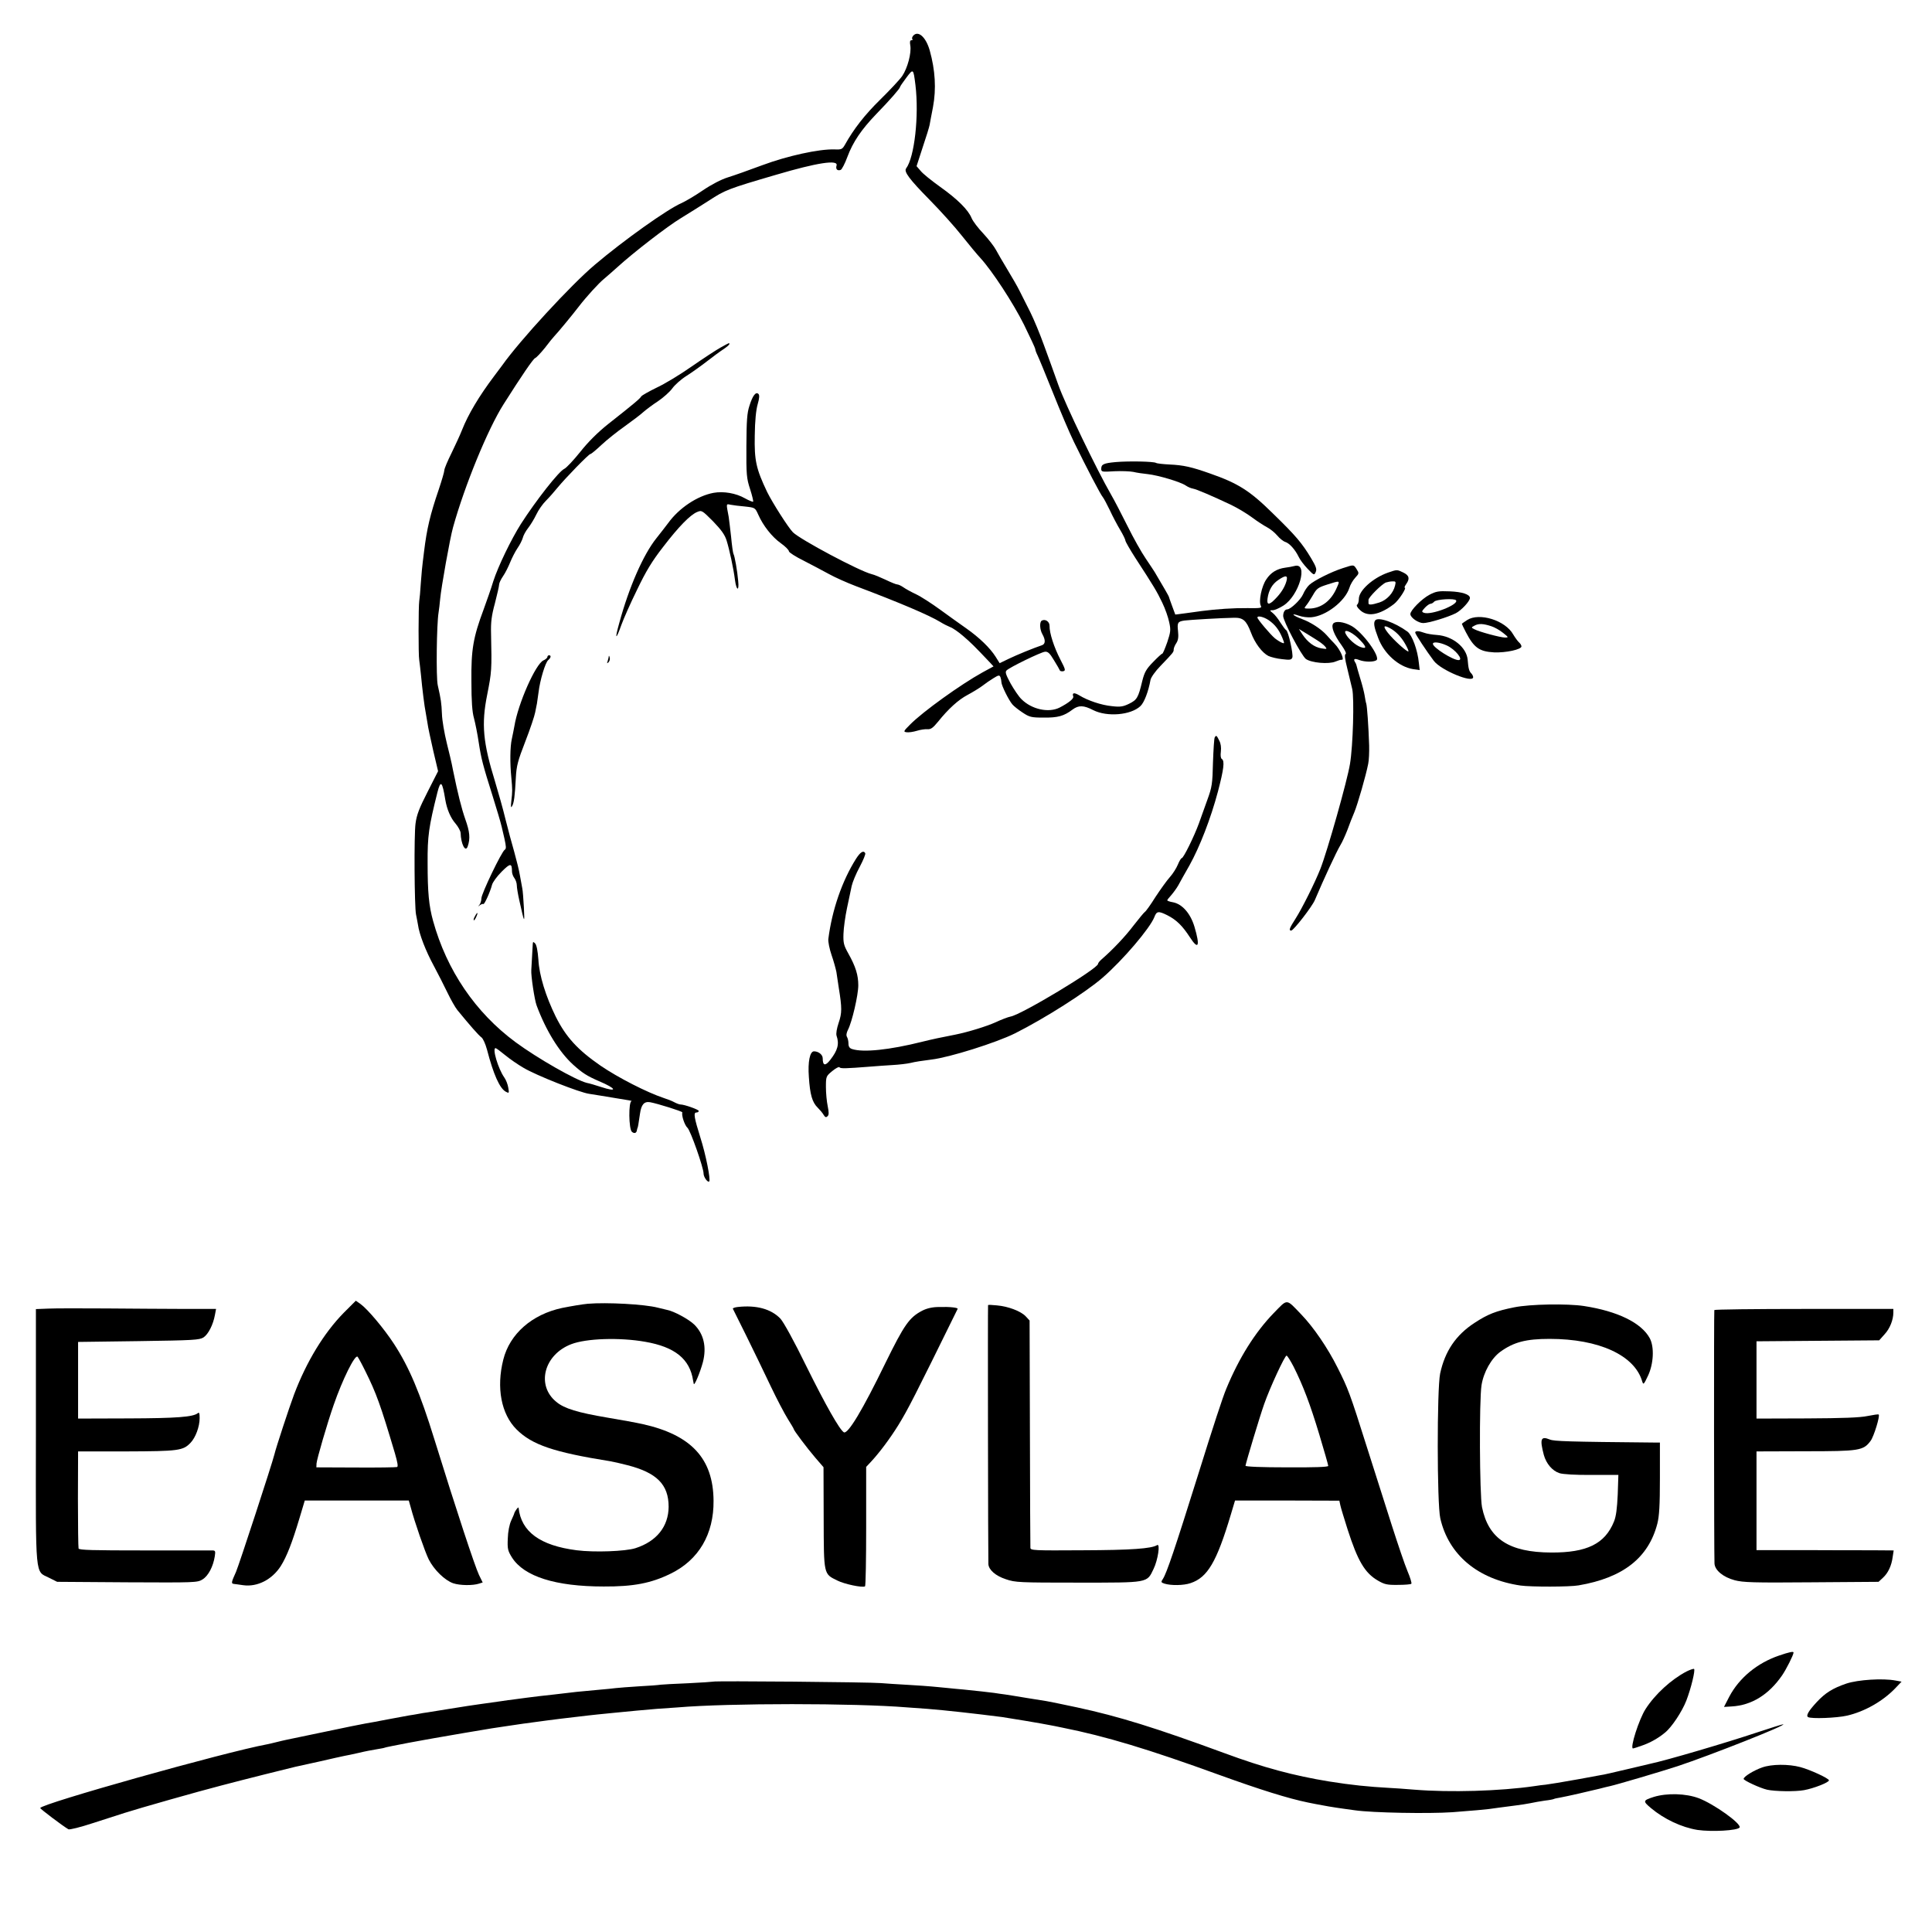
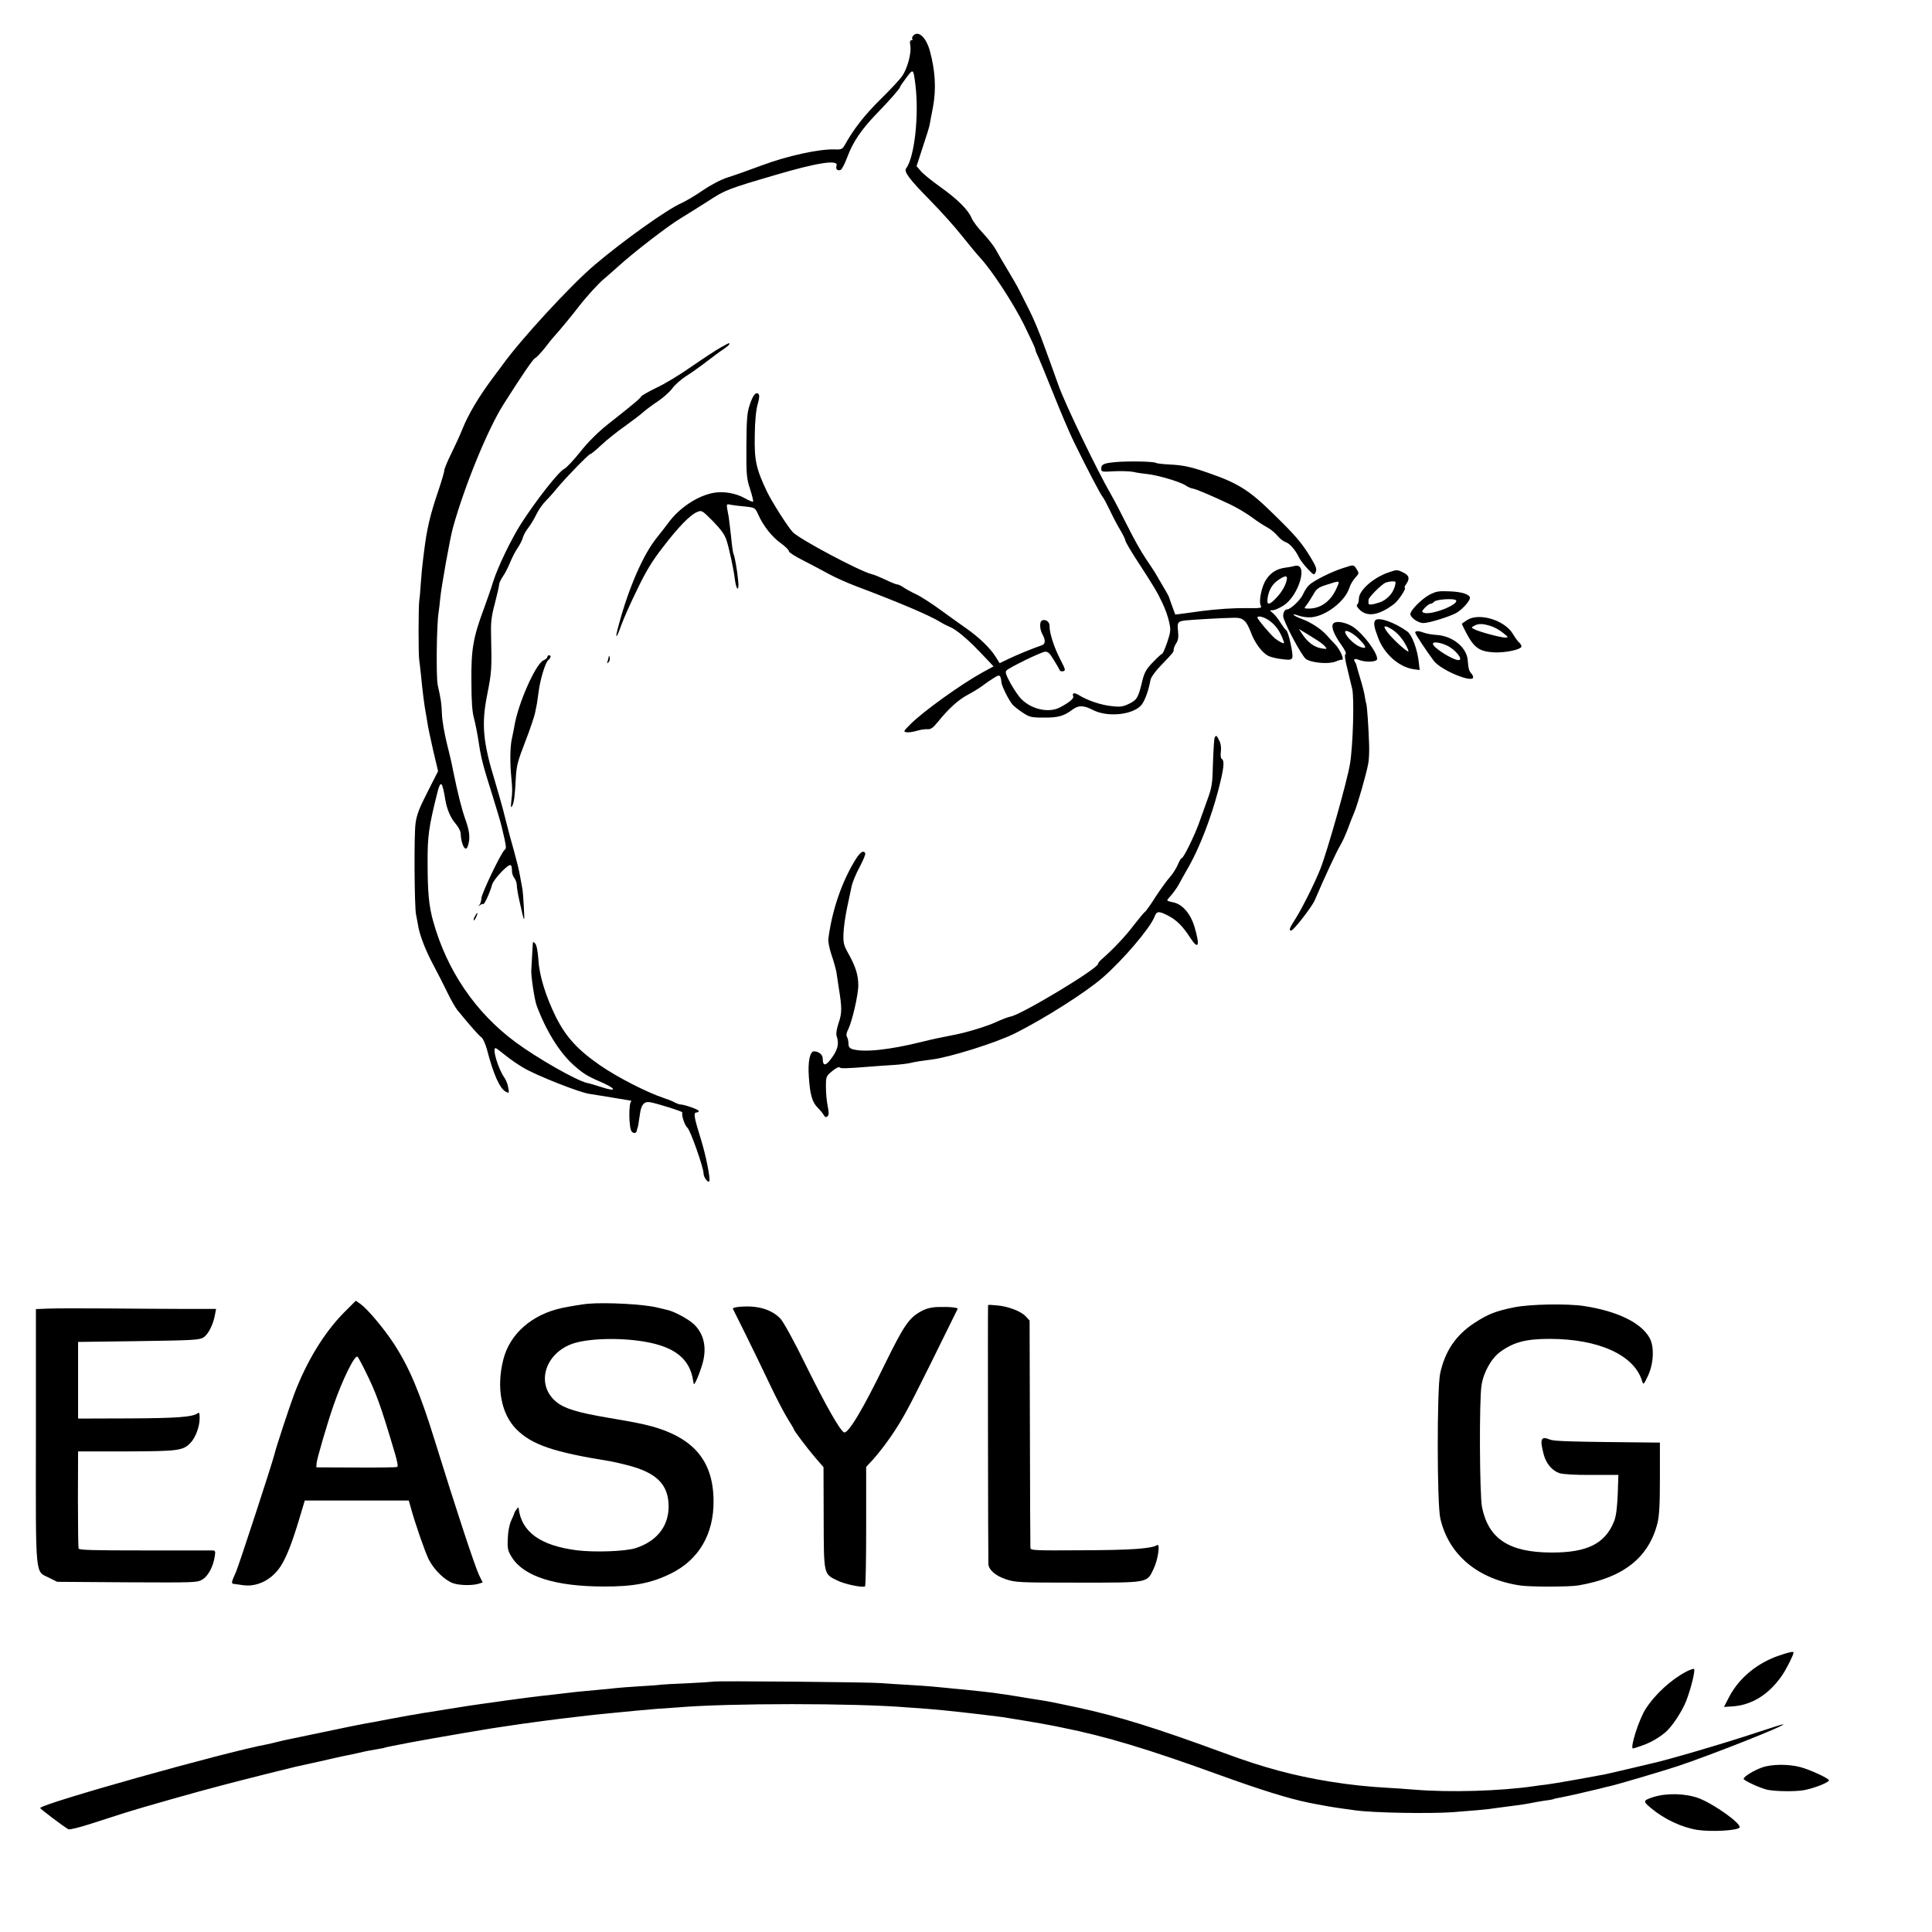
<svg xmlns="http://www.w3.org/2000/svg" version="1.0" width="1200pt" height="1200pt" viewBox="0 0 1200 1200" preserveAspectRatio="xMidYMid meet">
  <g transform="translate(0,1200) scale(0.1,-0.1)" fill="#000000" stroke="none">
    <path d="M5671 11777 c-6 -8 -8 -17 -4 -20 3 -4 1 -7 -6 -7 -9 0 -11 -10 -7 -32 8 -47 -17 -141 -50 -190 -16 -23 -78 -89 -137 -147 -96 -94 -165 -183 -219 -280 -16 -28 -21 -31 -65 -29 -96 3 -292 -40 -448 -98 -83 -31 -179 -65 -215 -76 -39 -12 -101 -44 -154 -80 -48 -33 -108 -68 -132 -79 -87 -37 -361 -232 -540 -384 -146 -123 -466 -470 -576 -626 -10 -13 -31 -42 -48 -64 -95 -126 -162 -239 -200 -335 -11 -29 -41 -93 -65 -143 -25 -50 -45 -98 -45 -107 0 -10 -16 -64 -35 -121 -53 -155 -74 -244 -91 -384 -2 -16 -6 -46 -8 -65 -3 -19 -8 -77 -12 -129 -3 -52 -8 -103 -10 -114 -5 -30 -6 -338 0 -367 2 -14 7 -56 11 -95 7 -77 22 -199 29 -230 2 -11 7 -40 11 -65 3 -25 20 -102 36 -173 l30 -127 -65 -128 c-51 -100 -68 -142 -75 -197 -10 -69 -7 -517 3 -565 3 -13 8 -42 12 -63 8 -60 48 -163 99 -257 25 -47 63 -121 84 -165 21 -44 49 -93 62 -109 77 -94 132 -157 149 -169 10 -7 25 -40 35 -77 40 -154 79 -241 117 -261 20 -11 21 -9 15 25 -3 20 -14 49 -25 64 -38 54 -76 182 -54 182 4 0 31 -20 60 -44 29 -24 80 -59 113 -78 78 -47 352 -155 409 -162 25 -4 59 -9 75 -12 17 -3 68 -11 115 -19 47 -7 79 -13 73 -14 -20 -2 -18 -175 2 -191 15 -13 29 -8 31 11 1 5 2 10 3 12 3 2 7 26 16 89 8 58 26 78 63 72 48 -9 201 -57 200 -63 -6 -20 15 -81 32 -96 19 -17 100 -248 100 -284 0 -22 26 -58 35 -49 10 10 -21 167 -55 273 -38 122 -44 155 -25 155 8 0 15 4 15 10 0 8 -89 40 -114 40 -6 0 -23 6 -38 14 -14 8 -43 19 -65 26 -105 35 -283 126 -393 201 -142 98 -215 178 -278 304 -62 126 -103 257 -108 355 -4 54 -11 90 -20 100 -12 12 -14 12 -15 -5 -2 -39 -8 -150 -9 -160 -3 -32 20 -186 33 -220 58 -156 140 -289 227 -368 58 -52 86 -70 160 -102 111 -47 119 -71 12 -36 -31 10 -70 22 -87 25 -69 17 -306 152 -443 253 -249 184 -427 446 -512 753 -26 94 -34 176 -34 360 -1 167 7 224 61 439 20 78 30 69 49 -47 10 -59 33 -113 64 -148 16 -19 30 -45 31 -57 2 -70 30 -124 44 -84 17 49 13 91 -15 169 -24 69 -46 157 -76 303 -2 11 -6 29 -8 40 -2 11 -16 70 -31 130 -15 61 -29 142 -30 180 -3 70 -6 90 -26 179 -11 47 -7 380 5 451 3 17 7 55 10 85 6 69 61 378 80 445 72 259 216 610 313 763 114 180 185 284 197 288 8 3 35 32 61 64 25 33 51 65 58 72 19 19 118 139 152 184 47 61 125 147 159 174 17 14 53 46 81 71 101 92 311 254 394 304 47 29 126 78 174 109 101 66 118 73 419 161 254 75 386 95 374 57 -7 -22 5 -35 26 -27 7 3 26 39 41 80 35 94 87 170 179 266 85 87 148 160 148 168 0 4 18 30 39 58 44 59 44 58 57 -45 23 -191 -6 -449 -58 -518 -15 -20 20 -67 145 -194 68 -69 159 -170 202 -225 44 -55 95 -117 115 -138 73 -80 202 -277 270 -413 38 -78 70 -146 70 -151 0 -6 6 -23 14 -39 8 -16 51 -121 96 -233 45 -113 103 -250 130 -305 80 -164 167 -330 180 -344 6 -7 25 -43 43 -80 17 -37 46 -92 64 -122 18 -30 33 -61 33 -67 0 -7 29 -57 63 -110 114 -175 133 -207 166 -276 18 -37 37 -91 43 -121 11 -49 9 -61 -12 -125 -14 -39 -27 -71 -31 -71 -4 0 -29 -23 -57 -52 -42 -43 -53 -62 -67 -117 -25 -105 -33 -118 -82 -142 -37 -18 -55 -21 -106 -15 -65 6 -151 35 -203 67 -32 19 -46 17 -38 -6 6 -13 -27 -40 -85 -70 -68 -34 -173 -11 -236 52 -17 16 -47 61 -68 98 -30 56 -35 71 -25 81 20 20 212 113 238 116 18 2 30 -8 56 -52 19 -30 35 -59 37 -64 1 -4 11 -7 21 -5 16 4 14 11 -18 73 -39 75 -68 165 -67 208 1 27 -27 46 -49 33 -14 -9 -12 -56 5 -85 19 -34 19 -59 -2 -67 -56 -19 -156 -60 -206 -84 l-58 -28 -25 40 c-34 54 -101 119 -182 176 -37 26 -110 78 -162 116 -52 38 -120 82 -150 96 -30 14 -66 34 -80 44 -13 9 -30 17 -37 17 -7 0 -39 13 -72 29 -32 15 -72 32 -87 35 -76 19 -444 215 -489 260 -29 29 -128 185 -160 250 -69 145 -80 196 -77 351 1 91 8 159 18 194 11 38 12 57 5 64 -16 16 -36 -9 -56 -73 -15 -45 -18 -92 -19 -250 -1 -178 1 -201 23 -268 13 -40 21 -75 19 -78 -3 -2 -26 7 -51 21 -56 32 -133 45 -195 34 -101 -19 -214 -94 -282 -188 -14 -19 -47 -61 -73 -94 -81 -101 -170 -303 -231 -528 -29 -103 -21 -108 14 -9 13 36 56 134 97 217 56 117 94 179 161 265 98 128 169 200 212 218 29 12 31 10 99 -58 50 -52 73 -83 84 -119 17 -54 43 -173 52 -245 9 -68 27 -73 20 -6 -5 61 -22 156 -29 167 -3 4 -10 52 -15 107 -6 54 -13 110 -15 124 -16 85 -17 81 12 75 15 -3 55 -8 90 -11 62 -7 62 -7 82 -51 30 -68 85 -138 140 -177 28 -20 50 -42 50 -50 0 -7 42 -34 93 -59 50 -26 121 -63 157 -83 36 -20 110 -53 165 -74 276 -104 458 -182 525 -223 19 -12 47 -26 62 -32 15 -5 51 -30 80 -55 47 -40 74 -67 164 -162 l25 -27 -68 -37 c-136 -75 -372 -245 -449 -323 -43 -43 -44 -46 -23 -49 13 -2 41 2 64 9 22 7 52 11 66 10 20 -2 34 8 65 46 65 81 127 137 184 167 30 16 71 41 90 55 19 15 51 37 71 49 32 20 37 20 43 6 3 -8 6 -23 6 -31 0 -20 45 -111 68 -138 9 -11 38 -34 64 -51 42 -28 54 -31 130 -31 88 -1 126 9 180 50 38 28 69 27 129 -4 86 -43 232 -31 292 25 24 22 50 91 63 163 3 16 30 54 62 87 81 84 82 86 82 102 0 8 7 26 16 39 12 18 15 39 11 75 -6 53 -2 60 41 66 30 4 230 16 304 17 59 2 79 -16 108 -92 24 -65 69 -125 108 -145 15 -7 53 -17 85 -20 48 -6 58 -5 64 10 7 19 -24 161 -38 170 -6 3 -21 24 -36 47 -14 23 -35 50 -47 59 -21 17 -21 18 0 18 11 0 41 13 66 29 97 62 156 268 70 246 -15 -4 -42 -9 -60 -11 -51 -7 -89 -30 -117 -73 -29 -42 -48 -136 -34 -163 8 -15 0 -16 -84 -15 -86 1 -189 -6 -282 -18 -22 -3 -68 -9 -102 -14 l-63 -8 -20 54 c-11 30 -20 55 -20 57 0 3 -34 62 -88 153 -4 7 -29 44 -55 83 -27 39 -78 130 -114 203 -36 72 -82 161 -103 197 -84 145 -284 559 -326 678 -25 70 -65 182 -90 249 -24 67 -62 159 -85 205 -23 46 -53 105 -66 131 -13 27 -48 87 -77 135 -29 48 -61 103 -71 122 -10 19 -44 63 -76 98 -33 34 -66 78 -74 97 -21 52 -88 118 -196 195 -53 38 -108 82 -121 99 l-25 29 38 117 c22 65 41 127 43 139 2 11 11 61 21 111 21 113 14 229 -20 351 -24 85 -73 128 -104 91z m2319 -3388 c-11 -38 -35 -75 -71 -111 -37 -38 -52 -36 -46 5 7 51 29 89 66 114 48 33 62 30 51 -8z m-110 -241 c39 -27 64 -59 85 -110 14 -35 14 -37 -3 -30 -10 4 -29 16 -43 27 -27 22 -109 119 -109 129 0 14 39 5 70 -16z" />
    <path d="M4475 9841 c-27 -15 -108 -68 -180 -118 -71 -50 -169 -109 -217 -131 -47 -23 -90 -47 -95 -54 -8 -14 -42 -43 -207 -173 -65 -52 -124 -111 -173 -173 -41 -51 -85 -98 -98 -104 -34 -15 -177 -198 -270 -343 -60 -95 -141 -262 -171 -355 -14 -47 -42 -125 -60 -175 -65 -174 -78 -250 -76 -446 0 -126 5 -192 16 -230 8 -30 22 -99 30 -154 15 -97 25 -137 86 -330 25 -80 49 -160 56 -190 1 -5 9 -38 17 -73 11 -50 12 -64 2 -70 -19 -11 -145 -273 -145 -302 0 -14 -6 -32 -12 -40 -11 -12 -10 -12 3 -2 9 6 18 9 21 7 6 -6 43 76 54 119 4 16 31 53 60 82 54 54 64 54 64 1 0 -12 7 -31 15 -41 8 -11 15 -31 15 -45 0 -14 7 -55 15 -91 33 -148 34 -150 29 -48 -3 54 -7 108 -10 120 -2 13 -9 49 -15 82 -5 32 -22 97 -35 145 -14 47 -38 138 -54 201 -15 63 -45 169 -65 235 -75 243 -86 356 -49 540 28 142 29 154 24 380 -2 70 3 111 24 188 14 55 26 106 26 116 0 9 11 33 25 53 14 20 33 59 44 86 11 27 31 66 45 87 15 21 29 50 33 64 3 14 18 42 33 61 15 19 38 57 51 84 13 28 40 66 59 85 20 20 52 56 72 81 51 62 195 210 205 210 5 0 35 25 68 56 33 31 98 83 145 116 47 34 99 73 115 88 17 15 58 46 92 68 34 23 74 59 89 80 16 22 55 57 89 78 33 21 89 61 125 89 36 28 82 62 102 75 21 14 38 28 38 33 0 9 3 10 -55 -22z" />
    <path d="M6930 9130 c-76 -7 -90 -14 -90 -42 0 -19 5 -20 81 -15 45 2 98 0 118 -4 20 -5 61 -11 91 -14 63 -7 199 -47 234 -70 13 -9 33 -18 46 -20 23 -4 118 -45 237 -101 39 -19 98 -54 130 -78 32 -24 74 -51 93 -61 19 -10 47 -32 63 -51 15 -18 37 -36 50 -40 26 -8 61 -47 83 -92 8 -18 33 -51 56 -75 39 -41 41 -41 50 -20 8 17 3 33 -28 85 -57 95 -96 141 -239 280 -143 141 -215 186 -389 247 -116 41 -165 52 -253 56 -39 2 -77 6 -83 10 -15 9 -168 12 -250 5z" />
    <path d="M8340 8471 c-72 -23 -179 -77 -208 -104 -13 -12 -30 -38 -38 -57 -14 -34 -78 -95 -99 -95 -14 0 -25 -17 -25 -41 0 -32 113 -245 141 -267 34 -24 141 -34 184 -16 17 7 33 12 38 11 21 -5 -8 63 -43 99 -14 14 -36 38 -49 53 -34 38 -97 80 -154 101 -57 21 -75 40 -20 21 22 -8 56 -12 78 -10 91 8 209 99 236 182 6 21 23 49 37 64 24 26 24 28 8 53 -19 29 -15 29 -86 6z m-35 -117 c-35 -85 -98 -133 -174 -134 -31 0 -33 1 -19 18 8 9 27 38 42 64 24 43 33 49 89 67 81 26 80 26 62 -15z m-125 -330 c19 -12 42 -29 50 -39 14 -17 13 -18 -23 -12 -43 7 -84 37 -117 86 l-22 34 38 -23 c22 -13 55 -34 74 -46z" />
    <path d="M8620 8443 c-93 -33 -180 -111 -180 -163 0 -16 -5 -32 -10 -35 -7 -4 -1 -17 15 -32 47 -47 121 -35 213 35 30 23 81 102 67 102 -4 0 1 10 9 22 24 34 19 54 -18 72 -40 19 -38 19 -96 -1z m45 -80 c-11 -47 -51 -90 -97 -105 -47 -15 -68 -17 -68 -5 0 4 0 13 0 21 0 16 81 97 108 108 9 3 28 7 41 7 20 1 22 -2 16 -26z" />
    <path d="M8879 8306 c-49 -26 -119 -97 -119 -120 0 -22 49 -56 80 -56 34 0 152 36 202 61 35 18 88 75 88 95 0 22 -49 38 -125 41 -70 3 -86 0 -126 -21z m165 -35 c17 -27 -156 -94 -200 -77 -15 6 -14 9 6 31 13 14 29 25 36 25 6 0 16 6 22 13 13 15 128 22 136 8z" />
    <path d="M9113 8149 c-18 -12 -33 -22 -33 -24 0 -2 11 -25 25 -52 50 -96 83 -120 175 -125 74 -3 170 18 170 37 0 7 -7 18 -15 25 -8 7 -24 29 -36 49 -49 88 -211 138 -286 90z m151 -39 c19 -6 51 -24 72 -41 34 -27 35 -29 13 -29 -29 0 -163 36 -192 52 -20 10 -20 11 3 23 25 13 53 12 104 -5z" />
    <path d="M8542 8147 c-12 -15 -8 -41 18 -109 37 -99 127 -179 216 -194 l42 -6 -5 43 c-8 83 -42 174 -71 196 -78 57 -181 93 -200 70z m90 -48 c36 -19 70 -53 95 -97 14 -24 23 -45 21 -48 -7 -6 -92 70 -128 116 -31 40 -27 50 12 29z" />
    <path d="M8281 8127 c-15 -19 4 -69 54 -138 19 -27 29 -49 23 -51 -8 -3 -5 -30 10 -89 11 -46 25 -104 31 -129 13 -57 5 -352 -14 -465 -16 -101 -141 -543 -184 -652 -34 -86 -114 -246 -153 -307 -39 -61 -45 -76 -28 -76 14 0 130 149 147 190 56 132 133 298 158 340 12 19 31 62 44 95 12 33 31 83 43 110 21 51 72 228 86 300 5 22 7 74 6 115 -4 123 -13 245 -18 260 -3 8 -7 31 -10 50 -3 19 -15 67 -27 105 -12 39 -22 75 -23 80 -1 6 -5 16 -10 23 -12 20 -2 24 28 12 33 -12 86 -13 105 -1 29 19 -89 180 -158 215 -45 24 -96 30 -110 13z m154 -90 c53 -52 59 -71 16 -56 -31 11 -76 50 -92 81 -19 35 29 19 76 -25z" />
    <path d="M8790 8071 c0 -9 72 -118 116 -176 44 -58 244 -141 244 -101 0 6 -5 17 -12 24 -13 13 -18 30 -22 84 -7 77 -93 147 -190 154 -30 2 -66 8 -81 14 -32 12 -55 13 -55 1z m196 -80 c53 -24 107 -91 73 -91 -35 0 -159 78 -159 101 0 15 42 10 86 -10z" />
    <path d="M3400 7920 c0 -6 -11 -16 -25 -22 -48 -22 -157 -267 -180 -408 -3 -19 -11 -55 -16 -80 -11 -48 -12 -151 -3 -240 7 -75 7 -87 0 -145 -4 -36 -3 -45 4 -33 13 20 18 65 24 178 4 73 12 104 59 225 30 77 57 158 61 180 4 22 9 47 11 55 1 8 6 40 10 70 9 76 42 185 60 200 17 14 20 30 5 30 -5 0 -10 -5 -10 -10z" />
    <path d="M3781 7923 c0 -6 -4 -20 -7 -30 -5 -14 -4 -15 5 -7 7 7 11 20 8 30 -3 11 -5 14 -6 7z" />
    <path d="M7545 7420 c-4 -6 -8 -76 -11 -156 -3 -132 -6 -153 -35 -232 -17 -48 -41 -115 -53 -148 -29 -79 -95 -214 -106 -214 -4 0 -15 -18 -24 -40 -9 -22 -31 -57 -49 -77 -19 -21 -59 -77 -90 -124 -30 -48 -60 -90 -66 -93 -6 -4 -37 -42 -70 -84 -51 -68 -130 -151 -198 -210 -13 -11 -23 -24 -23 -29 0 -29 -475 -315 -543 -327 -16 -3 -58 -19 -94 -36 -56 -25 -169 -60 -248 -76 -93 -18 -140 -28 -205 -44 -207 -52 -368 -68 -437 -46 -16 5 -23 15 -23 34 0 15 -4 33 -9 41 -6 10 -4 25 6 45 25 48 64 215 64 276 0 63 -16 116 -62 198 -28 50 -32 65 -30 122 1 36 11 108 22 160 11 52 24 114 29 137 5 23 27 77 50 119 22 42 38 80 34 85 -11 19 -30 7 -57 -35 -87 -138 -149 -318 -172 -498 -2 -17 7 -62 20 -100 13 -37 26 -85 30 -105 3 -21 10 -66 15 -100 20 -123 20 -155 -1 -216 -12 -36 -17 -67 -13 -80 18 -52 7 -91 -39 -150 -31 -40 -47 -37 -47 10 0 22 -26 43 -54 43 -26 0 -39 -66 -32 -159 7 -110 21 -158 55 -191 14 -14 31 -34 37 -45 9 -15 15 -17 24 -8 9 8 9 23 1 63 -6 28 -11 81 -11 118 0 66 1 68 40 100 21 17 41 28 44 23 6 -9 38 -8 191 4 39 3 102 8 141 10 38 2 88 8 110 13 21 6 80 15 130 21 111 13 403 105 519 163 185 93 438 254 543 345 128 111 295 308 322 377 14 37 25 39 81 11 57 -29 94 -66 140 -137 53 -82 64 -55 28 66 -25 83 -76 141 -134 152 -19 3 -35 9 -35 12 0 3 11 17 24 31 13 15 33 42 44 61 10 19 42 76 70 125 64 115 132 290 177 459 36 138 43 190 24 202 -7 4 -9 22 -6 46 3 24 0 50 -10 68 -16 33 -19 35 -28 20z" />
    <path d="M2950 6309 c-7 -11 -10 -23 -7 -25 2 -2 9 7 15 21 14 30 7 33 -8 4z" />
    <path d="M2136 3847 c-124 -126 -232 -304 -309 -507 -29 -77 -113 -332 -123 -375 -14 -57 -219 -684 -238 -728 -30 -66 -31 -73 -13 -75 6 -1 33 -4 58 -8 88 -12 179 35 233 119 37 59 70 143 117 300 l32 107 323 0 323 0 12 -42 c24 -91 89 -278 112 -324 33 -65 100 -130 152 -148 42 -14 122 -15 161 -2 l22 7 -23 47 c-26 55 -139 397 -277 842 -89 288 -157 449 -251 593 -62 95 -163 215 -207 247 l-30 21 -74 -74z m133 -363 c68 -137 94 -208 184 -511 16 -55 21 -83 13 -85 -6 -2 -121 -4 -256 -3 l-245 1 1 24 c2 27 66 248 107 365 54 156 132 314 148 298 4 -4 26 -44 48 -89z" />
-     <path d="M7911 3844 c-116 -120 -215 -278 -294 -469 -22 -52 -81 -232 -177 -540 -141 -450 -193 -605 -217 -642 -13 -19 -12 -22 9 -29 41 -13 120 -12 163 3 105 35 162 131 250 426 l26 87 324 0 324 -1 6 -28 c3 -16 24 -83 45 -150 63 -196 107 -271 188 -318 41 -24 57 -28 125 -27 42 0 80 3 83 7 4 3 -7 39 -24 79 -17 40 -60 168 -97 283 -37 116 -107 336 -156 490 -105 333 -116 361 -181 490 -62 124 -150 252 -225 330 -97 101 -83 100 -172 9z m124 -333 c60 -120 103 -234 160 -423 30 -100 55 -187 55 -193 0 -7 -88 -10 -257 -9 -154 0 -257 4 -257 10 4 24 89 307 116 383 36 103 128 301 139 301 5 0 24 -31 44 -69z" />
    <path d="M3650 3902 c-32 -3 -99 -14 -159 -26 -187 -40 -325 -161 -365 -321 -44 -174 -13 -338 82 -433 96 -96 231 -142 582 -198 19 -3 66 -14 105 -24 185 -47 258 -121 258 -259 -1 -123 -75 -215 -206 -257 -62 -20 -257 -27 -365 -13 -227 29 -345 115 -361 264 -1 9 -23 -21 -27 -35 0 -3 -9 -23 -19 -45 -11 -24 -20 -69 -21 -111 -3 -64 0 -76 26 -118 75 -118 270 -180 570 -180 184 -1 294 20 416 80 174 85 268 245 266 453 -2 262 -139 409 -442 476 -36 8 -134 26 -218 40 -183 31 -267 56 -317 98 -126 103 -76 293 93 358 93 36 300 43 459 15 185 -32 278 -107 298 -241 1 -5 3 -14 4 -20 3 -17 40 71 57 135 24 94 5 175 -54 233 -34 33 -126 83 -169 91 -10 2 -36 9 -58 14 -81 21 -315 34 -435 24z" />
    <path d="M6137 3894 c-2 -2 0 -1557 2 -1609 2 -35 44 -73 109 -94 58 -20 83 -21 448 -21 441 0 427 -3 469 85 27 55 43 161 22 148 -35 -22 -161 -31 -462 -32 -307 -2 -325 -1 -325 16 -1 10 -2 332 -3 715 l-2 696 -24 26 c-30 32 -109 62 -179 68 -28 3 -53 4 -55 2z" />
    <path d="M9405 3880 c-114 -23 -163 -42 -247 -97 -115 -75 -183 -175 -213 -314 -20 -95 -20 -810 1 -900 52 -227 233 -378 498 -417 63 -9 307 -9 361 1 276 47 434 171 489 383 12 47 16 114 16 283 l0 221 -27 0 c-548 5 -631 8 -657 19 -56 23 -63 3 -37 -96 15 -54 53 -99 97 -113 20 -7 101 -12 200 -11 l166 0 -4 -122 c-4 -86 -10 -135 -23 -167 -56 -139 -168 -194 -390 -193 -262 1 -390 85 -430 282 -15 77 -18 662 -3 757 13 82 61 167 117 208 83 60 159 80 306 80 307 0 528 -102 575 -264 7 -23 10 -20 36 35 35 74 40 179 11 233 -52 96 -200 168 -408 200 -104 16 -336 12 -434 -8z" />
    <path d="M4582 3882 c-18 -2 -32 -7 -30 -11 2 -3 40 -81 85 -171 45 -91 112 -230 150 -310 38 -80 86 -171 106 -203 20 -32 37 -60 37 -63 0 -8 81 -116 134 -178 l51 -59 1 -315 c1 -356 -1 -347 85 -389 43 -22 156 -46 172 -36 4 2 7 170 7 373 l0 369 31 33 c52 56 117 143 168 225 61 99 102 180 369 723 4 8 -46 14 -115 12 -41 0 -75 -8 -103 -22 -82 -42 -113 -87 -231 -327 -141 -290 -233 -444 -258 -429 -27 17 -113 169 -231 407 -78 160 -144 279 -163 299 -58 60 -149 85 -265 72z" />
    <path d="M299 3872 l-76 -3 0 -789 c-1 -897 -6 -836 82 -880 l50 -25 435 -3 c424 -2 436 -2 468 18 36 22 66 80 76 143 5 33 4 37 -17 37 -12 0 -203 0 -423 0 -316 0 -403 2 -406 12 -2 7 -4 146 -4 308 l1 295 300 0 c324 1 352 5 398 53 32 33 57 101 57 154 0 31 -3 38 -12 30 -30 -23 -129 -31 -428 -32 l-315 -1 0 238 0 238 375 5 c343 5 378 7 404 23 30 20 60 79 71 140 l7 37 -198 0 c-110 0 -327 2 -484 3 -157 1 -319 1 -361 -1z" />
-     <path d="M10648 3863 c-3 -7 -2 -1497 1 -1574 2 -42 54 -85 125 -104 53 -14 117 -16 478 -13 l416 3 27 25 c32 29 54 75 61 131 l6 39 -134 1 c-73 0 -265 0 -425 1 l-293 0 0 307 0 306 304 1 c336 0 360 4 405 65 20 27 59 154 50 163 -2 3 -33 -2 -69 -9 -46 -10 -155 -14 -377 -15 l-313 -1 0 240 0 240 381 3 381 3 33 37 c33 35 55 90 55 136 l0 22 -554 0 c-305 0 -556 -3 -558 -7z" />
    <path d="M11050 1717 c-135 -46 -247 -138 -309 -255 l-33 -64 48 3 c124 7 230 73 313 193 26 38 71 127 71 142 0 8 -26 3 -90 -19z" />
    <path d="M10475 1618 c-94 -49 -195 -141 -254 -233 -41 -64 -99 -245 -78 -245 2 0 26 7 53 17 49 16 105 47 145 81 42 33 107 132 133 199 30 78 57 191 48 197 -4 2 -25 -5 -47 -16z" />
-     <path d="M11468 1543 c-85 -29 -131 -58 -184 -115 -50 -54 -68 -84 -54 -93 19 -12 178 -6 243 9 108 25 221 89 298 169 l40 42 -38 7 c-78 15 -233 5 -305 -19z" />
    <path d="M4429 1555 c-2 -1 -73 -6 -156 -10 -84 -3 -161 -8 -170 -9 -10 -2 -70 -7 -133 -10 -63 -4 -128 -9 -145 -11 -16 -2 -61 -7 -100 -10 -133 -12 -155 -14 -285 -30 -25 -3 -65 -7 -90 -10 -25 -3 -61 -8 -80 -10 -19 -3 -53 -7 -75 -10 -22 -3 -58 -7 -80 -11 -63 -9 -87 -12 -135 -19 -58 -8 -76 -11 -195 -30 -55 -9 -113 -18 -130 -21 -16 -2 -41 -6 -55 -9 -14 -3 -41 -7 -60 -10 -19 -4 -80 -15 -135 -25 -55 -11 -116 -22 -135 -25 -19 -3 -132 -26 -250 -51 -118 -25 -226 -47 -240 -50 -14 -3 -41 -9 -60 -14 -19 -5 -46 -11 -60 -14 -265 -49 -1410 -371 -1410 -396 0 -6 139 -111 175 -132 7 -4 75 13 151 38 76 24 166 53 199 64 87 28 460 134 600 170 140 37 432 110 459 116 10 2 77 17 150 33 72 17 142 32 156 35 14 2 54 11 90 19 36 9 85 18 110 22 24 4 47 8 50 10 3 2 69 15 147 30 79 14 151 28 160 29 41 8 321 55 358 61 22 3 67 10 100 15 33 5 76 11 95 14 142 19 191 26 235 31 55 6 123 14 170 20 17 2 82 9 145 15 63 6 133 13 155 15 22 2 78 7 125 11 47 3 105 7 130 9 317 27 1098 27 1425 0 28 -2 84 -6 125 -9 113 -9 293 -29 465 -51 42 -6 252 -41 295 -50 14 -2 50 -10 80 -16 266 -53 532 -133 975 -294 252 -91 427 -146 550 -171 11 -2 31 -6 45 -9 44 -9 114 -21 180 -30 14 -2 43 -6 65 -9 110 -16 461 -22 606 -12 132 10 207 17 229 20 26 4 81 11 165 22 28 3 68 10 90 14 22 5 63 12 90 16 28 3 53 8 56 10 3 2 21 6 40 9 39 7 184 40 244 55 22 6 51 13 65 16 38 8 313 89 420 124 205 68 688 259 655 260 -6 0 -78 -23 -160 -50 -191 -64 -568 -175 -665 -195 -8 -2 -44 -10 -80 -19 -166 -39 -207 -49 -230 -52 -14 -3 -72 -13 -130 -24 -118 -21 -173 -30 -210 -35 -14 -1 -45 -5 -70 -9 -213 -31 -523 -40 -745 -22 -60 5 -131 10 -156 11 -129 7 -237 18 -374 40 -219 36 -404 85 -650 176 -427 157 -655 228 -915 284 -85 18 -171 36 -190 39 -19 3 -75 12 -125 20 -49 8 -108 18 -130 21 -22 3 -53 7 -70 10 -31 4 -118 14 -190 21 -22 2 -69 6 -105 10 -36 3 -78 8 -95 9 -16 2 -82 6 -145 10 -63 3 -140 9 -170 11 -65 6 -1036 15 -1041 9z" />
    <path d="M10945 1022 c-52 -18 -115 -57 -115 -71 0 -10 102 -57 145 -67 48 -11 176 -13 230 -3 61 11 155 48 155 61 0 12 -117 66 -177 82 -74 20 -180 19 -238 -2z" />
    <path d="M10272 839 c-68 -22 -69 -26 -18 -69 82 -69 191 -120 289 -136 90 -13 249 -4 262 15 13 23 -159 146 -254 182 -80 30 -197 33 -279 8z" />
  </g>
</svg>